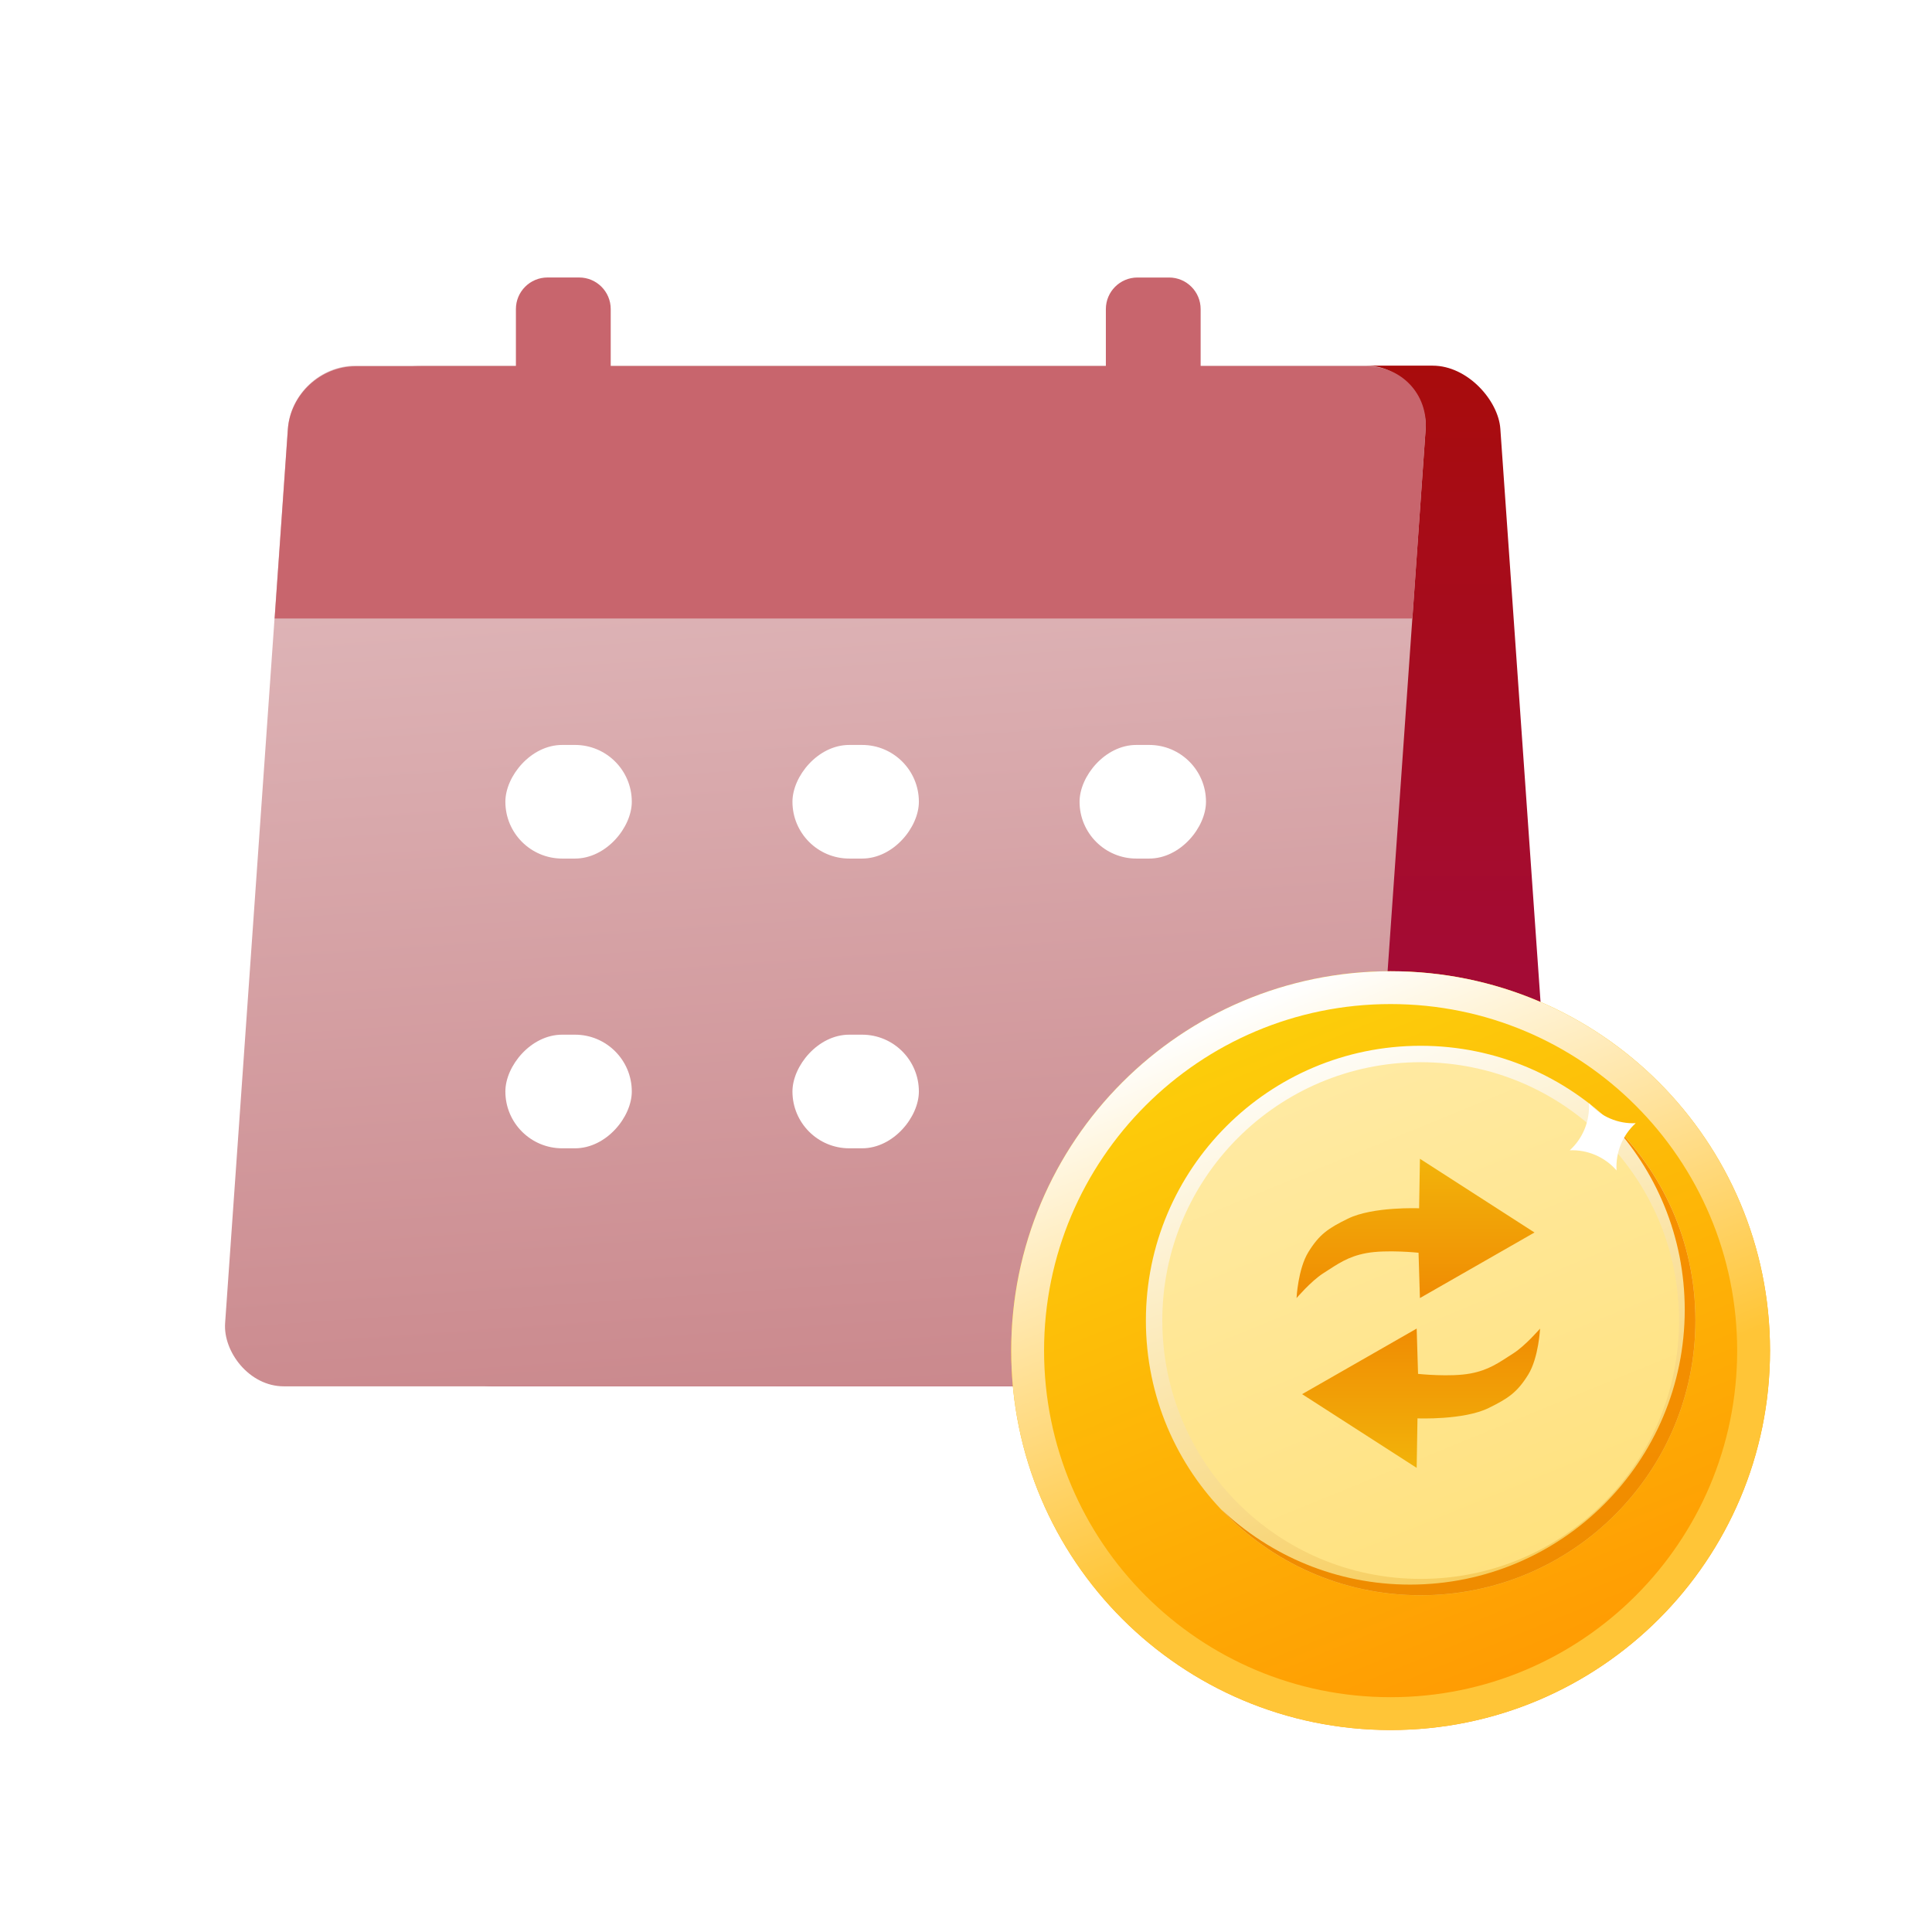
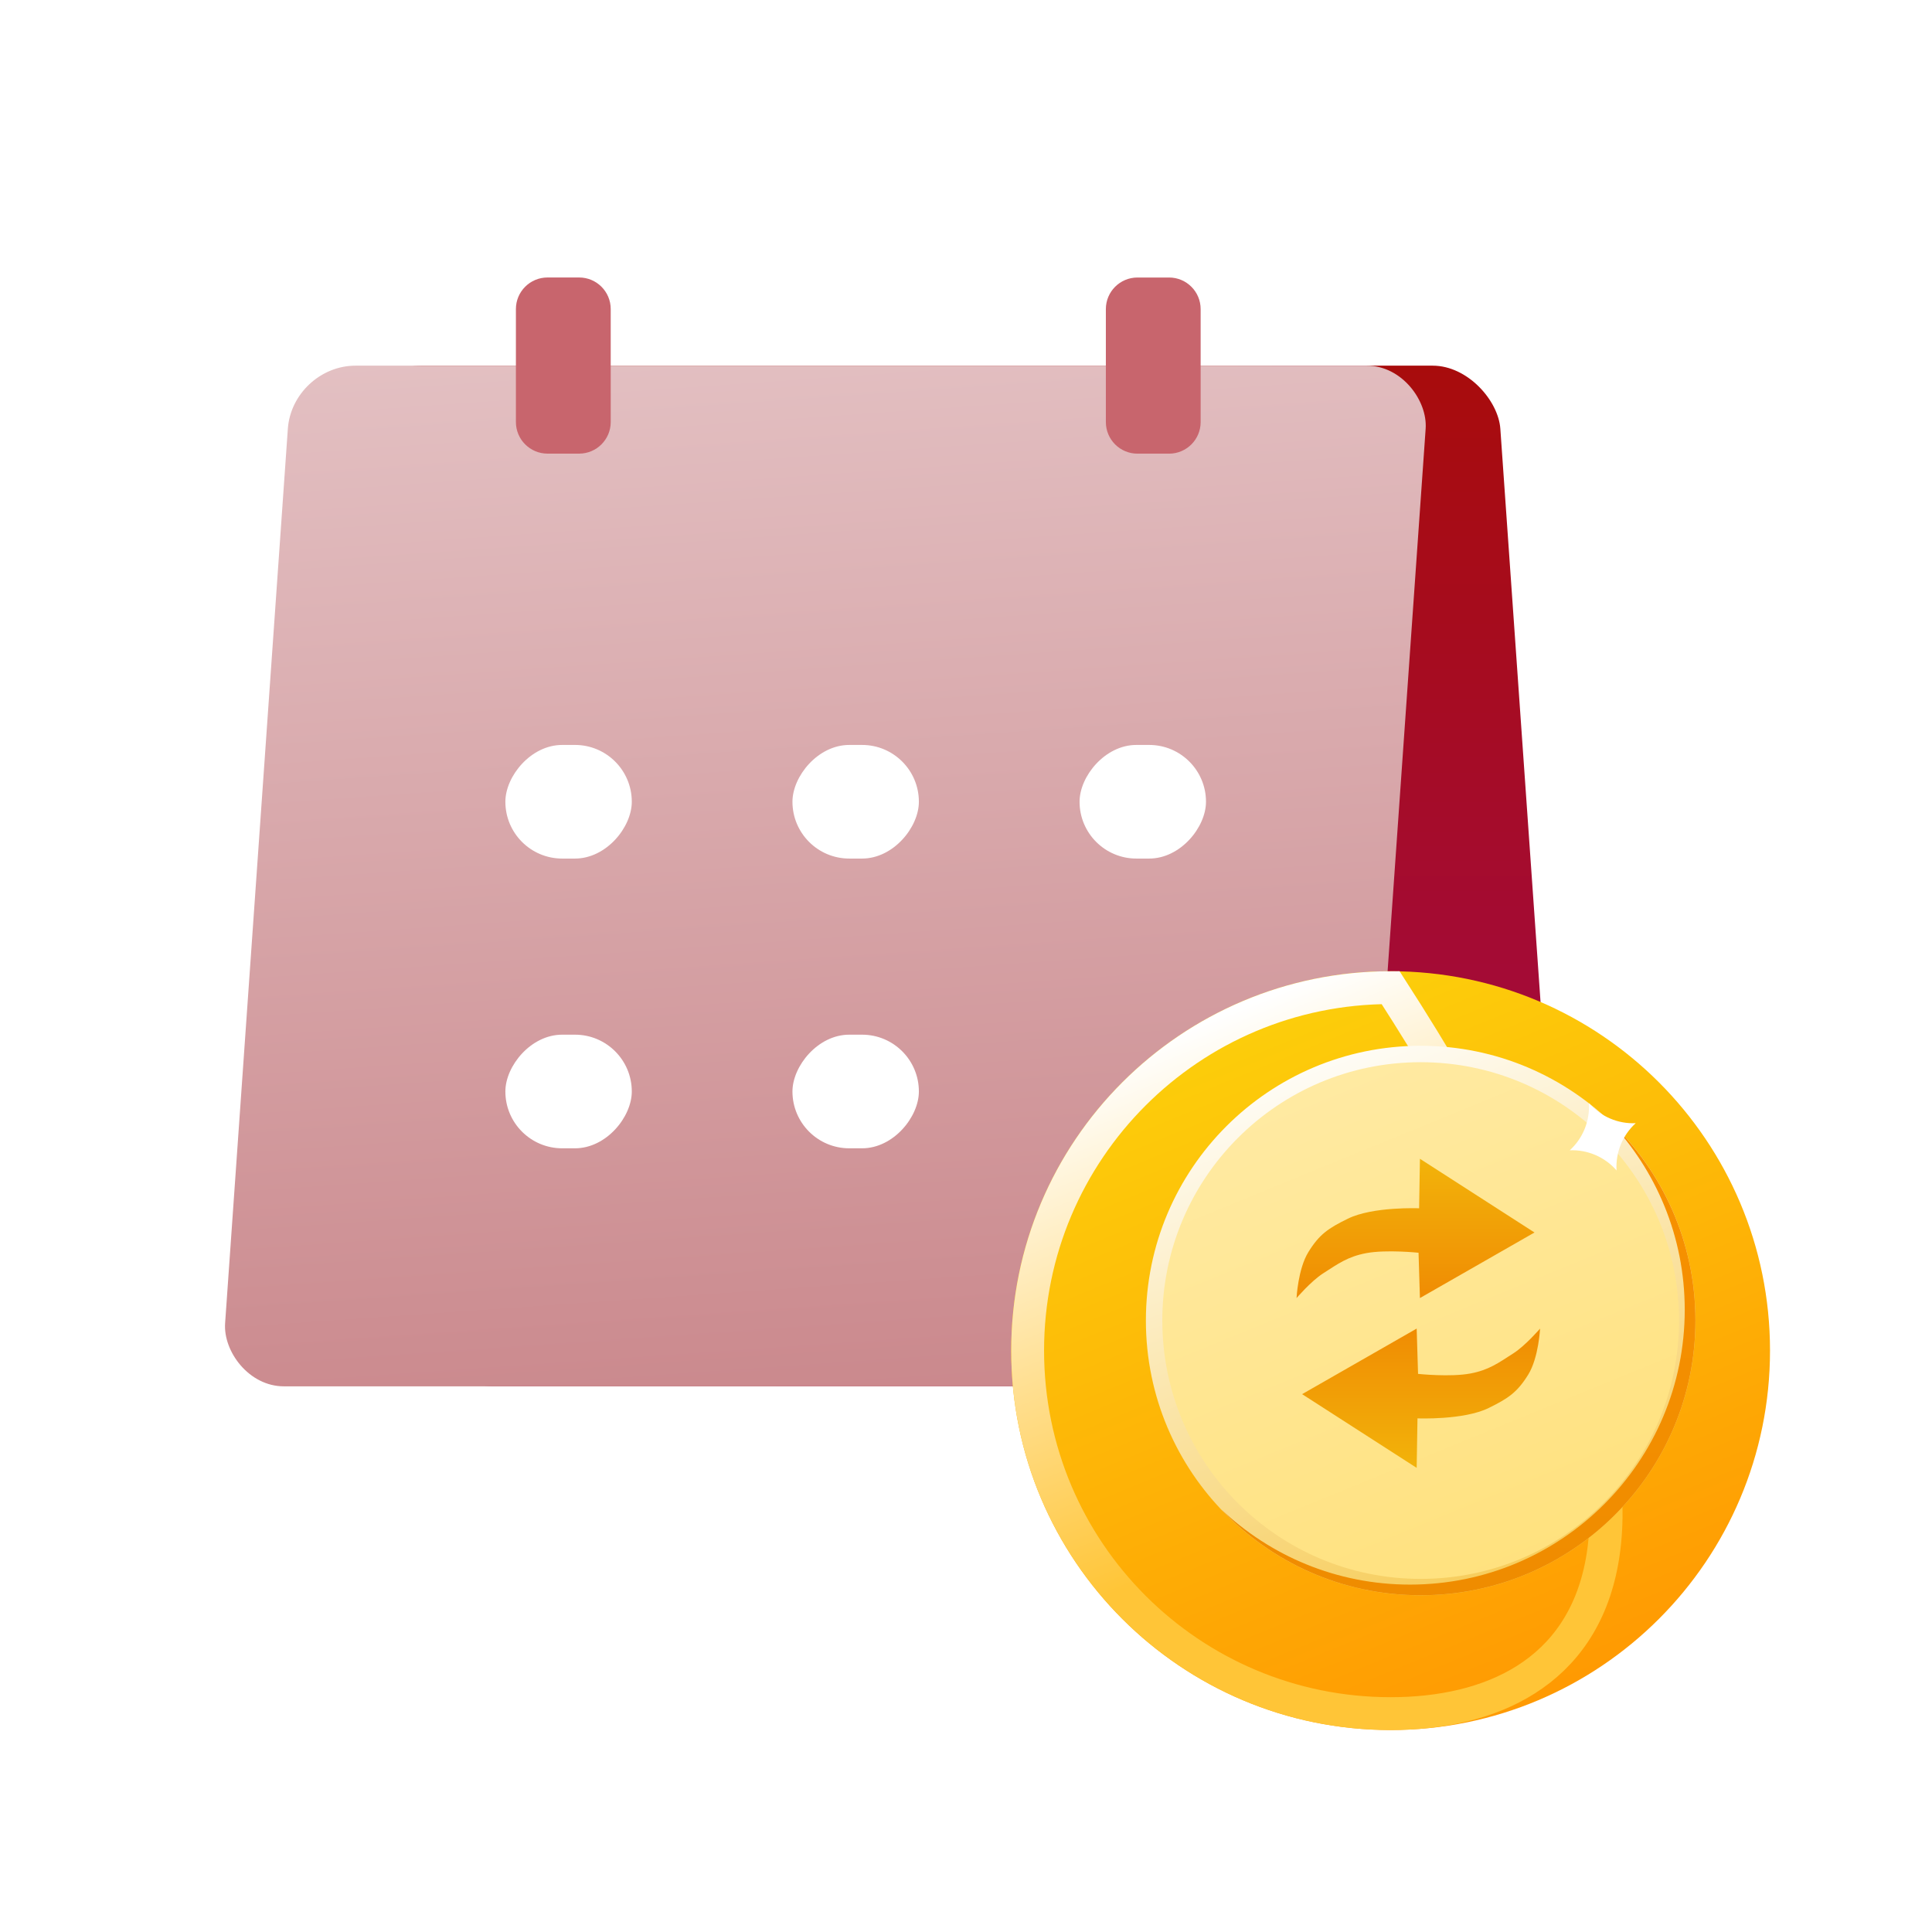
<svg xmlns="http://www.w3.org/2000/svg" width="64" height="64" viewBox="0 0 64 64" fill="none">
  <rect width="37.691" height="33.879" rx="2.094" transform="matrix(1 0 0.07 0.998 11.863 12.113)" fill="url(#paint0_linear_3_4896)" />
  <rect width="37.691" height="33.879" rx="2.094" transform="matrix(1 0 -0.07 0.998 9.682 12.113)" fill="url(#paint1_linear_3_4896)" />
  <rect width="4.188" height="3.764" rx="1.882" transform="matrix(-1 0 0 1 20.929 24.677)" fill="white" />
  <rect width="4.188" height="3.764" rx="1.882" transform="matrix(-1 0 0 1 20.929 34.275)" fill="white" />
  <rect width="4.188" height="3.764" rx="1.882" transform="matrix(-1 0 0 1 30.439 24.677)" fill="white" />
  <rect width="4.188" height="3.764" rx="1.882" transform="matrix(-1 0 0 1 30.439 34.275)" fill="white" />
  <rect width="4.188" height="3.764" rx="1.882" transform="matrix(-1 0 0 1 39.95 24.677)" fill="white" />
-   <path d="M9.536 14.223C9.617 13.069 10.619 12.134 11.776 12.134H45.279C46.435 12.134 47.307 13.069 47.226 14.223L46.788 20.489H9.098L9.536 14.223Z" fill="#C8656D" />
  <path d="M17.09 10.239C17.09 9.66 17.559 9.192 18.137 9.192H19.184C19.762 9.192 20.231 9.66 20.231 10.239V13.98C20.231 14.558 19.762 15.027 19.184 15.027H18.137C17.559 15.027 17.09 14.558 17.09 13.98V10.239Z" fill="#C8656D" />
  <path d="M36.633 10.24C36.633 9.662 37.101 9.193 37.68 9.193H38.727C39.305 9.193 39.773 9.662 39.773 10.24V13.981C39.773 14.559 39.305 15.028 38.727 15.028H37.68C37.101 15.028 36.633 14.559 36.633 13.981V10.24Z" fill="#C8656D" />
  <g clip-path="url(#clip0_3_4896)">
    <mask id="mask0_3_4896" style="mask-type:alpha" maskUnits="userSpaceOnUse" x="32" y="30" width="30" height="29">
      <path d="M32.164 34.814C32.164 32.22 34.267 30.117 36.861 30.117H57.258C59.852 30.117 61.955 32.22 61.955 34.814V54.193C61.955 56.787 59.852 58.89 57.258 58.89H36.861C34.267 58.89 32.164 56.787 32.164 54.193V34.814Z" fill="#383682" />
    </mask>
    <g mask="url(#mask0_3_4896)">
      <g filter="url(#filter0_d_3_4896)">
        <path d="M47.062 31.177C40.119 31.177 34.494 36.802 34.494 43.745C34.494 50.688 40.119 56.313 47.062 56.313C54.005 56.313 59.63 50.688 59.63 43.745C59.63 36.802 54.005 31.177 47.062 31.177Z" fill="url(#paint2_linear_3_4896)" />
-         <path d="M47.062 31.721C53.704 31.721 59.086 37.103 59.086 43.745C59.086 50.388 53.704 55.77 47.062 55.77C40.42 55.77 35.038 50.387 35.038 43.745C35.038 37.103 40.42 31.721 47.062 31.721Z" stroke="url(#paint3_linear_3_4896)" stroke-width="1.088" />
+         <path d="M47.062 31.721C59.086 50.388 53.704 55.77 47.062 55.77C40.42 55.77 35.038 50.387 35.038 43.745C35.038 37.103 40.42 31.721 47.062 31.721Z" stroke="url(#paint3_linear_3_4896)" stroke-width="1.088" />
      </g>
      <path d="M47.062 34.915C51.939 34.915 55.892 38.867 55.892 43.745C55.892 48.622 51.939 52.575 47.062 52.575C42.184 52.575 38.231 48.622 38.231 43.745C38.231 38.867 42.184 34.915 47.062 34.915Z" fill="url(#paint4_linear_3_4896)" stroke="url(#paint5_linear_3_4896)" stroke-width="0.544" />
      <path d="M53.314 37.133C55.067 38.792 56.163 41.139 56.163 43.744C56.163 48.771 52.089 52.845 47.061 52.845C44.454 52.845 42.105 51.748 40.446 49.992C42.078 51.54 44.28 52.492 46.708 52.492C51.735 52.492 55.809 48.418 55.809 43.39C55.809 40.965 54.859 38.764 53.314 37.133Z" fill="url(#paint6_linear_3_4896)" />
      <path d="M43.134 46.183L46.929 48.625L46.956 46.985C46.956 46.985 48.487 47.05 49.318 46.64C49.963 46.322 50.261 46.124 50.625 45.535C50.97 44.976 51.017 44.011 51.017 44.011C51.017 44.011 50.538 44.569 50.141 44.825C49.637 45.151 49.316 45.384 48.714 45.498C48.044 45.625 46.975 45.512 46.975 45.512L46.929 44.011L45.032 45.097L43.134 46.183Z" fill="url(#paint7_linear_3_4896)" />
      <path d="M50.832 40.828L47.037 38.386L47.01 40.026C47.01 40.026 45.479 39.962 44.648 40.371C44.003 40.688 43.705 40.887 43.342 41.476C42.996 42.035 42.95 43 42.95 43C42.95 43 43.428 42.442 43.825 42.185C44.33 41.86 44.65 41.627 45.252 41.513C45.922 41.386 46.991 41.499 46.991 41.499L47.037 43L50.832 40.828Z" fill="url(#paint8_linear_3_4896)" />
      <path d="M53.553 38.771L53.553 38.769L53.55 38.762C53.533 38.471 53.582 38.18 53.692 37.911C53.802 37.642 53.97 37.402 54.185 37.207C53.895 37.22 53.607 37.168 53.339 37.053C53.072 36.94 52.833 36.767 52.64 36.548L52.638 36.552L52.635 36.551C52.651 36.842 52.602 37.133 52.492 37.402C52.382 37.67 52.214 37.911 52 38.105C52.289 38.093 52.577 38.145 52.844 38.259C53.112 38.373 53.351 38.545 53.544 38.764L53.546 38.772L53.548 38.773L53.549 38.77L53.553 38.771Z" fill="white" />
    </g>
  </g>
  <defs>
    <filter id="filter0_d_3_4896" x="32.9" y="31.177" width="26.73" height="26.73" filterUnits="userSpaceOnUse" color-interpolation-filters="sRGB">
      <feFlood flood-opacity="0" result="BackgroundImageFix" />
      <feColorMatrix in="SourceAlpha" type="matrix" values="0 0 0 0 0 0 0 0 0 0 0 0 0 0 0 0 0 0 127 0" result="hardAlpha" />
      <feOffset dx="-0.996" dy="0.996" />
      <feGaussianBlur stdDeviation="0.299" />
      <feComposite in2="hardAlpha" operator="out" />
      <feColorMatrix type="matrix" values="0 0 0 0 0 0 0 0 0 0 0 0 0 0 0 0 0 0 0.25 0" />
      <feBlend mode="normal" in2="BackgroundImageFix" result="effect1_dropShadow_3_4896" />
      <feBlend mode="normal" in="SourceGraphic" in2="effect1_dropShadow_3_4896" result="shape" />
    </filter>
    <linearGradient id="paint0_linear_3_4896" x1="18.845" y1="0" x2="18.845" y2="33.879" gradientUnits="userSpaceOnUse">
      <stop stop-color="#A80C0C" />
      <stop offset="1" stop-color="#A10B51" />
    </linearGradient>
    <linearGradient id="paint1_linear_3_4896" x1="15.937" y1="-41.689" x2="26.102" y2="102.606" gradientUnits="userSpaceOnUse">
      <stop stop-color="white" />
      <stop offset="1" stop-color="#9B1E26" />
    </linearGradient>
    <linearGradient id="paint2_linear_3_4896" x1="39.705" y1="30.303" x2="50.338" y2="56.313" gradientUnits="userSpaceOnUse">
      <stop stop-color="#FCD50C" />
      <stop offset="1" stop-color="#FF9902" />
    </linearGradient>
    <linearGradient id="paint3_linear_3_4896" x1="42.45" y1="32.213" x2="48.649" y2="47.375" gradientUnits="userSpaceOnUse">
      <stop stop-color="white" />
      <stop offset="1" stop-color="#FFC537" />
    </linearGradient>
    <linearGradient id="paint4_linear_3_4896" x1="41.734" y1="34.011" x2="49.434" y2="52.846" gradientUnits="userSpaceOnUse">
      <stop stop-color="#FFEBA7" />
      <stop offset="1" stop-color="#FFE17D" />
    </linearGradient>
    <linearGradient id="paint5_linear_3_4896" x1="43.428" y1="34.156" x2="50.389" y2="53.234" gradientUnits="userSpaceOnUse">
      <stop stop-color="white" />
      <stop offset="1" stop-color="#F6CA52" />
    </linearGradient>
    <linearGradient id="paint6_linear_3_4896" x1="48.304" y1="37.133" x2="48.304" y2="52.845" gradientUnits="userSpaceOnUse">
      <stop stop-color="#F89100" />
      <stop offset="1" stop-color="#EF8C00" />
    </linearGradient>
    <linearGradient id="paint7_linear_3_4896" x1="47.075" y1="48.625" x2="47.075" y2="44.011" gradientUnits="userSpaceOnUse">
      <stop stop-color="#F2B30A" />
      <stop offset="1" stop-color="#F08C03" />
    </linearGradient>
    <linearGradient id="paint8_linear_3_4896" x1="46.891" y1="38.386" x2="46.891" y2="43" gradientUnits="userSpaceOnUse">
      <stop stop-color="#F2B30A" />
      <stop offset="1" stop-color="#F08C03" />
    </linearGradient>
    <clipPath id="clip0_3_4896">
      <rect width="28.16" height="28.16" fill="white" transform="translate(32.164 30.117)" />
    </clipPath>
  </defs>
</svg>